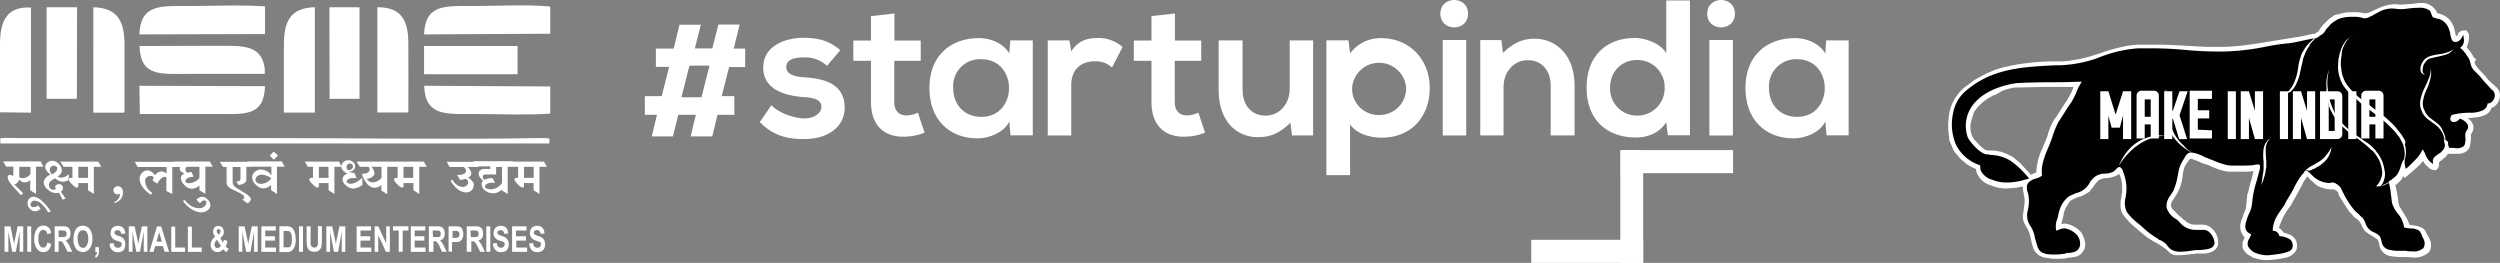
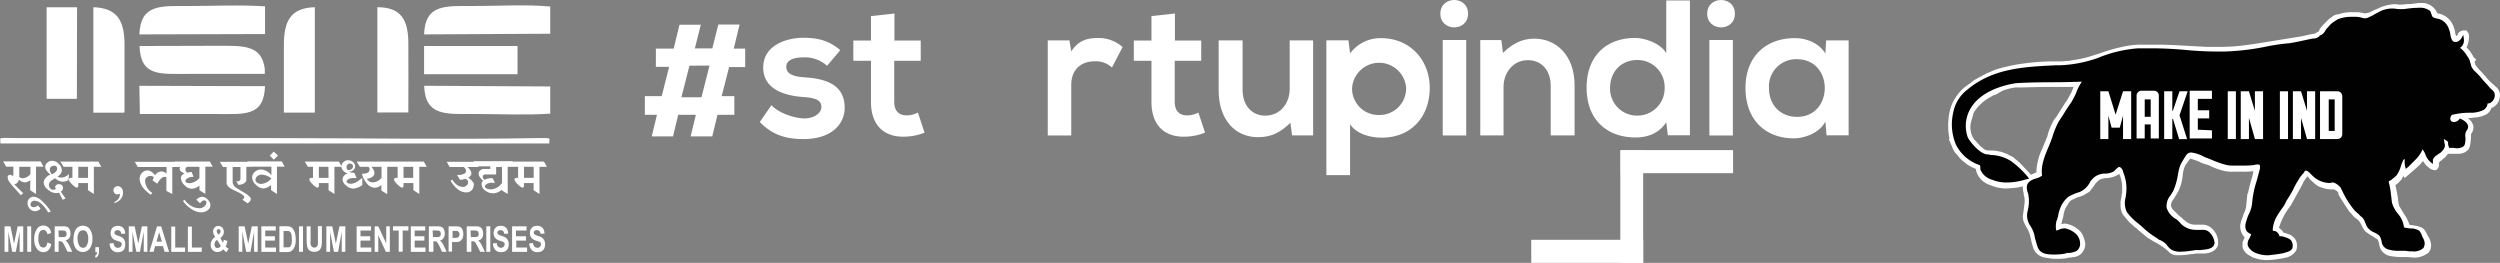
<svg xmlns="http://www.w3.org/2000/svg" id="Layer_1" data-name="Layer 1" viewBox="0 0 693.96 72.97">
  <rect x="0" y="0" width="693.96" height="72.97" fill="#808080" stroke="none" />
  <defs>
    <style>.cls-1,.cls-2{fill:#fff;}.cls-1{fill-rule:evenodd;}.cls-3{fill:#010101;}</style>
  </defs>
  <g id="layer">
    <path class="cls-1" d="M233.25,13.94c-3.06-2.67-6.18-3.45-10.25-3.45-4.79,0-11.14,2.12-11.14,8.24s6,7.8,10.92,8.19c3.73.22,5.23.95,5.23,2.78s-2.28,3.23-4.79,3.17c-2.95-.06-7.24-1.62-9.08-3.68l-3.23,4.68c3.84,4,8,4.73,12.2,4.73,7.52,0,11.36-4,11.36-8.69,0-7-6.29-8.13-11.31-8.46-3.4-.22-4.9-1.17-4.9-2.9s1.73-2.62,4.79-2.62a9,9,0,0,1,6.52,2.34l3.68-4.34Z" />
    <path class="cls-1" d="M241.77,4.47v6.79h-4.9v5.62h4.9V28.3c0,6.57,3.73,9.86,9.47,9.63a15.28,15.28,0,0,0,5.4-1.11l-1.84-5.57a7.07,7.07,0,0,1-3.17.78c-2.06,0-3.4-1.23-3.4-3.73V16.88h7.35V11.26h-7.3V3.75l-6.52.72Z" />
-     <path class="cls-1" d="M272.4,16.44c10.25,0,10.25,16,0,16-4.34,0-7.8-3-7.8-8a7.43,7.43,0,0,1,7.8-8m7.8-1.56c-1.5-2.62-4.85-4.29-8.41-4.29C264.1,10.53,258,15.32,258,24.4s5.79,14.09,13.59,14c2.95-.06,7.07-1.56,8.58-4.68l.33,3.84h6.18V11.21h-6.24l-.28,3.68Z" />
    <path class="cls-1" d="M290.84,11.21v26.4h6.52V23.69c0-4.85,3.17-6.68,6.57-6.68a6.62,6.62,0,0,1,4.73,1.73l2.95-5.68a10,10,0,0,0-6.79-2.51c-2.72,0-5.4.5-7.46,3.73l-.5-3.06h-6Z" />
    <path class="cls-1" d="M319.63,4.47v6.79h-4.9v5.62h4.9V28.3c0,6.57,3.73,9.86,9.47,9.63a15.28,15.28,0,0,0,5.4-1.11l-1.84-5.57a7.07,7.07,0,0,1-3.17.78c-2.06,0-3.4-1.23-3.4-3.73V16.88h7.35V11.26h-7.3V3.75l-6.52.72Z" />
    <path class="cls-1" d="M338.28,11.21V25.08c0,8.19,4.62,13,10.92,13,3.68,0,6.18-1.28,9-4l.45,3.51h5.85V11.21H358V24.69c0,4.07-2.73,7.41-6.74,7.41S344.92,29,344.92,25V11.22h-6.64Z" />
    <path class="cls-1" d="M374.76,48.63V34.48c1.89,2.9,6,3.73,8.8,3.73,8.46,0,13.31-6.13,13.31-13.81s-5.4-13.81-13.53-13.81a10.51,10.51,0,0,0-8.58,4.23l-.45-3.62h-6.13V48.62h6.58Zm8.08-16.71a7.32,7.32,0,0,1-7.52-7.52,7.52,7.52,0,0,1,15,0,7.39,7.39,0,0,1-7.52,7.52" />
    <path class="cls-1" d="M399.82,3.8c0,5.07,7.69,5.07,7.69,0s-7.69-5.07-7.69,0M407,37.6h-6.52V11.1H407V37.61Z" />
    <path class="cls-1" d="M437.08,37.6V23.73c0-8.3-5-13-11.19-13-3.34,0-6,1.34-8.69,3.95l-.45-3.56H410.9V37.59h6.46V24.11c0-4,2.73-7.41,6.74-7.41s6.35,3.06,6.35,7.07V37.58h6.63Z" />
    <path class="cls-1" d="M462.53.18V14.77c-1.56-2.73-5.9-4.23-8.69-4.23-7.69,0-13.42,4.73-13.42,13.81S446.27,38.16,454,38.16c3.23,0,6.46-1.06,8.52-4.23l.45,3.62h6.13V.13h-6.57V.19Zm-8.08,16.48a7.52,7.52,0,0,1,7.63,7.69,7.56,7.56,0,0,1-7.63,7.74,7.47,7.47,0,0,1-7.52-7.74c.06-4.73,3.34-7.69,7.52-7.69" />
    <path class="cls-1" d="M473.89,3.8c0,5.07,7.69,5.07,7.69,0s-7.69-5.07-7.69,0" />
    <rect class="cls-2" x="474.5" y="11.1" width="6.52" height="26.51" />
    <path class="cls-1" d="M498.84,16.44c10.25,0,10.25,16,0,16-4.34,0-7.8-3-7.8-8a7.53,7.53,0,0,1,7.8-8m7.85-1.56c-1.5-2.62-4.85-4.29-8.41-4.29-7.69-.06-13.76,4.73-13.76,13.81s5.79,14.09,13.59,14c2.95-.06,7.07-1.56,8.58-4.68l.33,3.84h6.13V11.21h-6.24l-.22,3.68Z" />
    <rect class="cls-2" x="449.89" y="41.67" width="31.19" height="6.4" />
    <rect class="cls-2" x="449.77" y="41.73" width="6.35" height="31.24" />
    <rect class="cls-2" x="425.05" y="66.56" width="31.07" height="6.4" />
    <path class="cls-2" d="M194.55,6.81l-1.67,6.63h4.85l1.67-6.63h5.9l-1.62,6.68h3.17v5.12h-4.46l-2.06,8.08h3.51v5.18h-4.68l-1.45,6h-6l1.45-6h-4.9l-1.45,6h-5.9l1.45-6H179V26.69h4.68l2.06-8.13h-3.68V13.49H187l1.62-6.63h6V6.8Zm-3.17,11.42L189.15,27h5.57l2.23-8.8Z" />
  </g>
  <g id="Layer_1-2" data-name="Layer 1-2">
    <g id="_Layer_1" data-name=" Layer 1">
      <g id="_2550734343104" data-name=" 2550734343104">
        <path class="cls-2" d="M8.42,46.3H5.35v2.89a2.22,2.22,0,0,0,1.1.28,3,3,0,0,0,2-1.15v-2Zm0,3.7h0a2.63,2.63,0,0,1-1.68.63,2.47,2.47,0,0,1-1.49-.82,1.5,1.5,0,0,1-.43.91,1.38,1.38,0,0,1-.87.44l2.5,2.49-.67.53L3.67,51.83a11.47,11.47,0,0,1-1.11-1.4,2.41,2.41,0,0,1-.43-1.29.58.58,0,0,1,.19-.43,1,1,0,0,1,.48-.2,1.53,1.53,0,0,1,.62.29c.2,0,.29-.09.29-.38V46.26h-2L.88,44.81H11.26l.81,1.45H10v7.59L8.37,52.79,8.42,50Zm5.67,8.7h0l-.72.29a9.28,9.28,0,0,0-1.87-2.41,3,3,0,0,0-1.88-.86,1.13,1.13,0,0,0-.81.29,1,1,0,0,0-.34.77.73.73,0,0,0,.72.72A1.73,1.73,0,0,0,10.54,57l.72.91a2.08,2.08,0,0,1-1.45.72,2,2,0,0,1-1.53-.67,2.29,2.29,0,0,1-.63-1.63,1.73,1.73,0,0,1,1.64-1.73,3.75,3.75,0,0,1,2.16,1,14.68,14.68,0,0,1,2.64,3.08Zm5.19-12.4H17.65l-.92-1.44h1.68ZM19,50h0a3.31,3.31,0,0,1-1.63.43,3.1,3.1,0,0,1-2-.91,3.41,3.41,0,0,0-1.3.77,1.4,1.4,0,0,0-.14,2,.92.92,0,0,0,.77.38c.43,0,.72-.09.81-.28a.94.94,0,0,1-.19-.44.68.68,0,0,1,.29-.57,1.25,1.25,0,0,1,1.54,0,.94.94,0,0,1,.33.76,1.11,1.11,0,0,1-.62,1.06l1.34,1.88-.81.38-1-2a1.94,1.94,0,0,1-.86.14,3.48,3.48,0,0,1-2.26-1,2.68,2.68,0,0,1-1.15-1.92,2,2,0,0,1,.53-1.25,3.31,3.31,0,0,1,1.39-1,3.67,3.67,0,0,1-1.06-1,1.84,1.84,0,0,1-.43-1.06,1.52,1.52,0,0,1,.63-1.25,2.06,2.06,0,0,1,1.44-.48,2.43,2.43,0,0,1,1.68.86,2.49,2.49,0,0,1,.86,1.73,1.44,1.44,0,0,1-.33,1A2.93,2.93,0,0,1,16,49a1.55,1.55,0,0,0,1,.29,3.07,3.07,0,0,0,2.16-1L19,50Zm-4.56-1.63h0a2.87,2.87,0,0,0,1.05-.72,1.3,1.3,0,0,0,.39-.82.82.82,0,0,0-.24-.62A.94.94,0,0,0,15,46a1.27,1.27,0,0,0-.82.29.86.86,0,0,0-.34.72,1.66,1.66,0,0,0,.63,1.39Zm10-2.07H21.73v3.08h2.69Zm0,4.52H21.73v.72a.58.58,0,0,1-.1.38.28.28,0,0,1-.29.15c-.28,0-.72-.29-1.34-.91s-.91-1.06-.91-1.35a.4.4,0,0,1,.14-.29.46.46,0,0,1,.34-.14h.53V46.3H18.65l-.81-1.44H27.3l.82,1.44H26.05v7.55l-1.63-1.06v-2Zm7.3,5.52h0v-.28a2.5,2.5,0,0,0,1.16-.92,2,2,0,0,0,.38-1.1c0-.1,0-.15,0-.19a.14.14,0,0,0-.09-.05.18.18,0,0,0-.15.05.92.92,0,0,1-.53.09.85.85,0,0,1-.72-.33,1.12,1.12,0,0,1-.29-.77,1.13,1.13,0,0,1,.34-.82,1.17,1.17,0,0,1,.87-.34,1.27,1.27,0,0,1,1,.48,1.82,1.82,0,0,1,.44,1.25,2.94,2.94,0,0,1-.58,1.78,3.18,3.18,0,0,1-1.78,1.15Zm14.46-7.15h0a1.23,1.23,0,0,0-.53-.1,1.45,1.45,0,0,0-1,.53A4.37,4.37,0,0,0,43.68,51l-1.34-.91a6.15,6.15,0,0,1,.38-.82,1.1,1.1,0,0,0-1-.43,1.52,1.52,0,0,0-1,.38,1.21,1.21,0,0,0-.44,1,4.1,4.1,0,0,0,2,3.32l-.43.53c-2-1.44-3.08-2.93-3.08-4.47A2.18,2.18,0,0,1,39.41,48,2.07,2.07,0,0,1,41,47.31c.62,0,1.29.43,2.06,1.35a2.11,2.11,0,0,1,1.73-1.06,2,2,0,0,1,1.44.62V46.35h-8l-.82-1.44H49.07l.81,1.44H47.82v7.5L46.18,53V49.19Zm9.18-2.89H52.19a.67.67,0,0,0-.72.72,1.09,1.09,0,0,0,.53.92,6.48,6.48,0,0,1,1.2-.2l.53,1.35a3.22,3.22,0,0,0-1.59.34c-.43.24-.67.52-.67.81a.45.45,0,0,0,.33.44,1.72,1.72,0,0,0,.68.19,4.15,4.15,0,0,0,2.88-1.44V46.3Zm0,5.19h0a3.51,3.51,0,0,1-2.16.91,2.88,2.88,0,0,1-2-1,2.94,2.94,0,0,1-1-2c0-.53.34-.92,1-1.25a5.21,5.21,0,0,1-1-.58.93.93,0,0,1-.34-.72.8.8,0,0,1,.19-.58h-.81l-.82-1.44h9.8l.82,1.44H57v7.55l-1.63-1V51.49Zm-4.61,4.33h0l.43-.39a6.39,6.39,0,0,0,1.87,1.73,4.37,4.37,0,0,0,2.26.63,2.06,2.06,0,0,0,1.39-.48,1.53,1.53,0,0,0,.58-1.21.36.36,0,0,0-.19-.33.66.66,0,0,0-.43-.15c-.39,0-.77.29-1.16.82l-1-1a2.32,2.32,0,0,1,1.63-.82,2.06,2.06,0,0,1,1.49.77,2.37,2.37,0,0,1,.77,1.49,1.76,1.76,0,0,1-.72,1.44,2.84,2.84,0,0,1-1.78.63,5,5,0,0,1-2.69-.87,8.07,8.07,0,0,1-2.4-2.25ZM70,46.3H68.38v3.61c0,.38-.19.67-.67,1a2.78,2.78,0,0,1-1.59.38l-.53-1.06a.9.9,0,0,0,.39.1.75.75,0,0,0,.53-.19.72.72,0,0,0,.24-.53V46.35H64.58v4.13a1.55,1.55,0,0,0,.34,1,2.08,2.08,0,0,0,.77.72l2.69,1.64a5.05,5.05,0,0,1,.86.72,1.07,1.07,0,0,1,.39.72,1.23,1.23,0,0,1-.24.58,2.12,2.12,0,0,1-.67.57l-1.45-1a.8.8,0,0,0,.53-.73.84.84,0,0,0-.43-.57,5.2,5.2,0,0,0-.86-.58l-2.36-1.15a2.92,2.92,0,0,1-.86-.72,1.37,1.37,0,0,1-.39-.91V46.35h-1L61,44.91H69.2L70,46.3Zm5.34,3.22h0a5,5,0,0,0-2.6-1.05,2,2,0,0,0-1.3.43,1.33,1.33,0,0,0-.52,1,.93.93,0,0,0,.48.81,1.9,1.9,0,0,0,1.15.34,4,4,0,0,0,2.79-1.54Zm-.1,1.83h0a4.71,4.71,0,0,1-1.11.72,3.12,3.12,0,0,1-1,.24,3,3,0,0,1-2.07-1,2.81,2.81,0,0,1-1.06-2,2.08,2.08,0,0,1,.72-1.59,2.53,2.53,0,0,1,1.73-.67,3.8,3.8,0,0,1,2.89,1.64V46.26H69.48l-.81-1.45h9.56L79,46.26H76.88v7.59l-1.63-1.06V51.35Zm1.92-8.17h0L76,44.33l-1.11-1.15L76,42.08Zm14,3.12H88.51v3.08H91.2Zm0,4.52H88.51v.72a.58.58,0,0,1-.1.38.29.29,0,0,1-.29.15c-.28,0-.72-.29-1.34-.91s-.91-1.06-.91-1.35a.4.4,0,0,1,.14-.29.46.46,0,0,1,.34-.14h.53V46.3H85.43l-.81-1.44h9.46l.82,1.44H92.83v7.55L91.2,52.79v-2Zm5.52-3.6h0a1.51,1.51,0,0,0,.92-.29.9.9,0,0,0,.38-.72.77.77,0,0,0-.24-.58,1,1,0,0,0-.62-.24.87.87,0,0,0-.68.34.94.94,0,0,0-.24.72.73.73,0,0,0,.2.57c.14.15.14.2.28.2Zm3.9,4.13h0a4.89,4.89,0,0,1-2.5,1,3.06,3.06,0,0,1-2-.86,2.32,2.32,0,0,1-1-1.68,1.76,1.76,0,0,1,.38-1,2.2,2.2,0,0,1,1.06-.63,2.86,2.86,0,0,1-1.25-.81,1.55,1.55,0,0,1-.48-1.15,1.63,1.63,0,0,1,.53-1.21,1.77,1.77,0,0,1,1.25-.52A1.89,1.89,0,0,1,98,45a1.41,1.41,0,0,1,.58,1.15,1.3,1.3,0,0,1-.48,1.06,1.67,1.67,0,0,1-1.15.43.75.75,0,0,0,.48.24,3,3,0,0,0,.91.09L99,49.43H98a2.57,2.57,0,0,0-1.25.28c-.33.2-.53.44-.53.68s.1.29.34.43a1.34,1.34,0,0,0,.77.19,3.24,3.24,0,0,0,1.54-.43,7.85,7.85,0,0,0,1.68-1.25l.05,2Zm.19-5.05H99.9L99,44.86h1l.82,1.44Zm5.09,0h-2.79a2.79,2.79,0,0,1,.87,1.78,1.3,1.3,0,0,1-.58,1,2.91,2.91,0,0,1-1.53.53,1.92,1.92,0,0,0,.72.77,2,2,0,0,0,.91.24,3.17,3.17,0,0,0,2.45-1.3S105.9,46.3,105.9,46.3Zm0,5h0a2.65,2.65,0,0,1-1.92.82,2.92,2.92,0,0,1-2.07-1.15,6.53,6.53,0,0,1-1.39-2.74,3.38,3.38,0,0,0,1.59-.29,1,1,0,0,0,.52-.91.85.85,0,0,0-.33-.72h-2.12l-.81-1.45h9.51l.82,1.45h-2.17v7.59l-1.63-1V51.25Zm8.84-5h-2.69v3.08h2.69Zm0,4.52h-2.69v.72a.58.58,0,0,1-.1.38.27.27,0,0,1-.28.15c-.29,0-.72-.29-1.35-.91s-.91-1.06-.91-1.35a.44.44,0,0,1,.14-.29.46.46,0,0,1,.34-.14h.53V46.3H109l-.82-1.44h9.46l.82,1.44h-2.07v7.55l-1.63-1.06v-2Zm16.77.62h0a1.85,1.85,0,0,1-.58,1.4,2,2,0,0,1-1.49.57,3.77,3.77,0,0,1-2.3-.86,7.52,7.52,0,0,1-2-2.36l.43-.38a4.69,4.69,0,0,0,1.35,1.54,2.79,2.79,0,0,0,1.63.53,1.35,1.35,0,0,0,1-.39,1.11,1.11,0,0,0,.43-.91.74.74,0,0,0-.19-.53,1.24,1.24,0,0,0-.53-.43,4.42,4.42,0,0,1-1.54.29l-.81-1.35h.43a3.37,3.37,0,0,0,1.44-.29.88.88,0,0,0,.62-.77,1.28,1.28,0,0,0-.72-1.15h-3.84L124,44.91h8l.81,1.44h-3.07a3.14,3.14,0,0,1,.82.91,1.61,1.61,0,0,1,.28.92c0,.43-.28.81-.91,1.15a3.08,3.08,0,0,1,1.16,1,1.22,1.22,0,0,1,.43,1.1ZM143,46.3h-2.07v7.55l-1.63-1V52.6a3.41,3.41,0,0,1-4.61.29,2.25,2.25,0,0,1-1-1.78,1.06,1.06,0,0,1,.43-.92,5.89,5.89,0,0,1-.91-1,1.83,1.83,0,0,1-.34-1,1.12,1.12,0,0,1,.44-.91,1.52,1.52,0,0,1,1-.38h1.78v-.72h-3.84l-.82-1.44h10.81L143,46.3Zm-3.65,4.52h0V46.35h-1.63v2.07h-2.79a1.31,1.31,0,0,0-.67.14A.58.58,0,0,0,134,49a1.22,1.22,0,0,0,.43.91,4.58,4.58,0,0,1,2.35-.43l.63,1.35a4.59,4.59,0,0,0-.82-.1,2.48,2.48,0,0,0-1.44.34.79.79,0,0,0-.53.77c0,.19.19.38.53.52a2.9,2.9,0,0,0,1.2.2,4,4,0,0,0,3-1.78Zm8.79-4.52h-2.69v3.08h2.69Zm0,4.52h-2.69v.72a.58.58,0,0,1-.1.38.27.27,0,0,1-.28.15c-.29,0-.72-.29-1.35-.91s-.91-1.06-.91-1.35a.44.44,0,0,1,.14-.29.46.46,0,0,1,.34-.14h.53V46.3h-1.44l-.82-1.44H151l.82,1.44h-2.07v7.55l-1.63-1.06v-2Z" />
        <path class="cls-1" d="M.11,39.82H152.5c-.24-1.54,1.3-1.54-3.65-1.49-22.77.43-49.87,0-72.74,0H8.18c-9.85.05-7.93-.58-8.07,1.49Z" />
-         <path class="cls-1" d="M8.61,2.1C1.84,1.72,0,5.9,0,12.34c0,6.29,0,12.54,0,18.83l8.6.1V2.1Z" />
        <path class="cls-1" d="M25.91,31.27h8.6l.05-.48V12.34c0-6.54-2-10.14-8.65-10.33V31.27Z" />
        <polygon class="cls-1" points="21.34 27.42 21.39 2.01 12.94 2.01 12.94 27.42 21.34 27.42" />
        <path class="cls-1" d="M87.4,2c-6.91.19-8.64,4-8.6,10.86,0,6.14,0,12.29,0,18.4h8.6V2Z" />
        <path class="cls-1" d="M104.75,31.22h8.6c.05-6.34,0-12.64,0-18.88C113.4,5.75,111.52,2,104.75,2V31.22Z" />
-         <polygon class="cls-1" points="91.49 27.42 99.8 27.42 99.8 2.01 91.44 2.01 91.49 27.42" />
        <path class="cls-1" d="M152.74,9.36V1.82c-6.15-.63-14.89-.15-21.33-.15-7.78,0-13.4-.58-13.69,7.88Z" />
        <path class="cls-1" d="M152.74,31.55V24l-35-.19c.29,8.45,6,7.83,13.69,7.83,6.73,0,14.7.38,21.33-.1Z" />
        <polygon class="cls-1" points="117.72 20.6 143.66 20.6 143.66 12.77 117.72 12.77 117.72 20.6" />
        <path class="cls-1" d="M38.69,9.55l34.88-.1V1.77c-6.58-.48-14.51-.1-21.24-.1C44.65,1.67,39,1.09,38.69,9.55Z" />
        <path class="cls-1" d="M38.83,31.65H60.07c7.78,0,13.21.77,13.5-7.73l-34.88-.1.14,7.83Z" />
        <path class="cls-1" d="M38.74,12.77l.67,0,17.92-.05H60c7.21,0,12.64-.48,13.5,6.39l0,1.4H52.19c-7.74,0-13.17.76-13.45-7.69Z" />
        <path class="cls-2" d="M1.26,69.89V62.83H2.9l1,4.8,1-4.8H6.45v7.06h-1V64.32L4.39,69.89h-1L2.32,64.32v5.57Zm6.3,0h0V62.83h1.1v7.06Zm5.62-2.59h0l1.05.43a3.22,3.22,0,0,1-.81,1.73A2,2,0,0,1,12,70a2.19,2.19,0,0,1-1.78-1,4.24,4.24,0,0,1-.72-2.65,4.66,4.66,0,0,1,.72-2.74,2.09,2.09,0,0,1,1.82-1,2,2,0,0,1,1.64.77,2.76,2.76,0,0,1,.53,1.3l-1.06.34a1.47,1.47,0,0,0-.38-.87,1.07,1.07,0,0,0-.73-.34,1.13,1.13,0,0,0-1,.58,3.47,3.47,0,0,0-.38,1.83,3.74,3.74,0,0,0,.38,1.92,1.13,1.13,0,0,0,1,.58.93.93,0,0,0,.77-.39,4.51,4.51,0,0,0,.39-1.15Zm2,2.59h0V62.83h2.3A2.75,2.75,0,0,1,18.7,63a1.52,1.52,0,0,1,.63.67,2.78,2.78,0,0,1,.24,1.11,2.19,2.19,0,0,1-.34,1.3,1.68,1.68,0,0,1-1.06.67,2.89,2.89,0,0,1,.58.58,6,6,0,0,1,.63,1.15l.67,1.39h-1.3L18,68.35a10.21,10.21,0,0,0-.57-1,.67.67,0,0,0-.34-.29,1.51,1.51,0,0,0-.58-.1h-.24v2.93Zm1.1-4.08h.82a3,3,0,0,0,1-.1.55.55,0,0,0,.29-.29,1,1,0,0,0,.09-.52,1,1,0,0,0-.14-.58.74.74,0,0,0-.43-.29c-.1,0-.34-.05-.82-.05h-.86l.09,1.83Zm4.13.58h0a6.6,6.6,0,0,1,.24-1.83,3.2,3.2,0,0,1,.48-1,1.91,1.91,0,0,1,.73-.63,2.43,2.43,0,0,1,3.07.68,4.35,4.35,0,0,1,.72,2.69A4.49,4.49,0,0,1,24.9,69a2.4,2.4,0,0,1-3.84,0A4.23,4.23,0,0,1,20.38,66.39Zm1.16,0h0A3.18,3.18,0,0,0,22,68.16a1.2,1.2,0,0,0,1.06.63,1.14,1.14,0,0,0,1-.63,3.63,3.63,0,0,0,.44-1.82,3.69,3.69,0,0,0-.39-1.83,1.14,1.14,0,0,0-1.1-.58,1.25,1.25,0,0,0-1.11.63,3,3,0,0,0-.38,1.78Zm4.9,2.21h1v1a2.54,2.54,0,0,1-.09.91,1.65,1.65,0,0,1-.29.63,1.55,1.55,0,0,1-.53.43l-.19-.58a.8.8,0,0,0,.43-.38,1.2,1.2,0,0,0,.15-.63h-.48V68.55Zm4-1h0l1.05-.15a1.61,1.61,0,0,0,.39,1,1,1,0,0,0,.77.34,1.13,1.13,0,0,0,.81-.29,1,1,0,0,0,.29-.67,1.14,1.14,0,0,0-.1-.44,1.24,1.24,0,0,0-.38-.28l-.87-.29a2.73,2.73,0,0,1-1.24-.72,2.09,2.09,0,0,1-.48-1.44,2.28,2.28,0,0,1,.24-1,1.84,1.84,0,0,1,.67-.72,2.22,2.22,0,0,1,1.06-.24,2,2,0,0,1,1.53.57,2.34,2.34,0,0,1,.53,1.59l-1.1.05a1.3,1.3,0,0,0-.29-.77.94.94,0,0,0-.67-.24,1.08,1.08,0,0,0-.73.24.62.62,0,0,0-.19.43.64.64,0,0,0,.15.43,3,3,0,0,0,1,.48A3.44,3.44,0,0,1,34,66a2,2,0,0,1,.57.72,2.45,2.45,0,0,1,.2,1.11A3.38,3.38,0,0,1,34.56,69a1.51,1.51,0,0,1-.72.77,2.3,2.3,0,0,1-1.16.24,2,2,0,0,1-1.58-.63,2.55,2.55,0,0,1-.67-1.77Zm5.28,2.3h0V62.83h1.63l1,4.8,1-4.8H40.9v7.06h-1V64.32l-1.06,5.57h-1l-1.06-5.57v5.57Zm11.19,0H45.7l-.48-1.58H43.06l-.43,1.58H41.47l2.12-7.06h1.15Zm-2-2.83h0l-.76-2.6-.73,2.6Zm2.6,2.83h0v-7h1.1v5.81h2.74v1.2H47.53Zm4.61,0h0v-7h1.11v5.81H56v1.2H52.14ZM63.48,69h0l-.63,1a5.05,5.05,0,0,1-.91-.81,2.39,2.39,0,0,1-.67.57,2.23,2.23,0,0,1-.87.2,1.81,1.81,0,0,1-1.53-.72,2.08,2.08,0,0,1-.39-1.3,2.06,2.06,0,0,1,.34-1.2,2.77,2.77,0,0,1,.91-1A5,5,0,0,1,59.3,65a2.06,2.06,0,0,1-.15-.72,1.85,1.85,0,0,1,.39-1.11,1.39,1.39,0,0,1,1.1-.43,1.36,1.36,0,0,1,1.11.48,1.9,1.9,0,0,1,.19,2,3.65,3.65,0,0,1-.77.87l.72,1.29a4.76,4.76,0,0,0,.24-.81l1,.29c-.09.43-.19.76-.24,1a1.46,1.46,0,0,1-.24.52c.1.15.29.29.44.49.24,0,.33.14.43.19Zm-2.84-3.85h0l.29-.28a1,1,0,0,0,.29-.63.6.6,0,0,0-.14-.43.43.43,0,0,0-.39-.19.51.51,0,0,0-.38.14.54.54,0,0,0-.15.39,1.32,1.32,0,0,0,.24.62l.24.38Zm-.38,1.45h0a1.22,1.22,0,0,0-.53.57,1.88,1.88,0,0,0-.19.67,1.25,1.25,0,0,0,.24.73.68.68,0,0,0,.58.28.91.91,0,0,0,.48-.14,2.29,2.29,0,0,0,.48-.43l-1.06-1.68Zm6,3.26h0V62.83H67.9l1,4.8,1-4.8h1.63v7.06h-1V64.32l-1,5.57H68.33l-1.06-5.57v5.57Zm6.29,0h0V62.83h4V64H73.62v1.59h2.69v1.2H73.62v1.92h3v1.2l-4.08,0Zm5-7.06h2a2.94,2.94,0,0,1,1,.14,1.56,1.56,0,0,1,.82.68,3.24,3.24,0,0,1,.53,1.15,8.12,8.12,0,0,1,.19,1.68A4.77,4.77,0,0,1,81.93,68a3.93,3.93,0,0,1-.58,1.25,1.94,1.94,0,0,1-.77.58,2.82,2.82,0,0,1-1,.14H77.56l0-7.11ZM78.71,64h0v4.66h.82c.28,0,.52,0,.67,0a.66.66,0,0,0,.43-.29,2.93,2.93,0,0,0,.29-.67A5.37,5.37,0,0,0,81,66.39a7.57,7.57,0,0,0-.09-1.25,1.8,1.8,0,0,0-.29-.68,1,1,0,0,0-.53-.33,3.74,3.74,0,0,0-.91,0h-.48ZM83,69.89h0V62.83h1.11v7.06Zm2.12-7.06h1.1v3.8a5.71,5.71,0,0,0,0,1.15,1,1,0,0,0,.34.67,1,1,0,0,0,1.39,0,1.36,1.36,0,0,0,.29-.63,9,9,0,0,0,0-1.2V62.78h1.11v3.7a12.67,12.67,0,0,1-.1,1.78,2.21,2.21,0,0,1-.33.86,1.84,1.84,0,0,1-.63.58,2.35,2.35,0,0,1-1,.19,2.26,2.26,0,0,1-1.16-.24,1.25,1.25,0,0,1-.62-.62,2.43,2.43,0,0,1-.29-.77,14.51,14.51,0,0,1-.1-1.78l0-3.65Zm5.47,7.06h0V62.83h1.64l1,4.8,1-4.8h1.63v7.06h-1V64.32l-1,5.57H92.69l-1.06-5.57v5.57Zm8.41,0h0V62.83h4V64h-2.93v1.59h2.69v1.2h-2.69v1.92h3v1.2l-4.08,0Zm5,0h0V62.83h1l2.21,4.71V62.83h1v7.06h-1.1L105,65.28v4.61Zm6.67,0h0V64h-1.58v-1.2h4.27V64h-1.58v5.86Zm3.37,0h0V62.83h4V64h-2.93v1.59h2.69v1.2h-2.69v1.92h3v1.2l-4.08,0Zm5,0h0V62.83h2.31a2.78,2.78,0,0,1,1.25.19,1.28,1.28,0,0,1,.62.67,2.78,2.78,0,0,1,.24,1.11,2.19,2.19,0,0,1-.34,1.3,1.66,1.66,0,0,1-1,.67,2.82,2.82,0,0,1,.57.58,5.05,5.05,0,0,1,.63,1.15l.67,1.39h-1.3L122,68.35a9.46,9.46,0,0,0-.58-1,.63.63,0,0,0-.34-.29,1.23,1.23,0,0,0-.53-.1h-.24v2.93Zm1.11-4.08h.81a2.91,2.91,0,0,0,1-.1.42.42,0,0,0,.29-.29.89.89,0,0,0,.1-.52,1,1,0,0,0-.15-.58.71.71,0,0,0-.43-.29c-.1,0-.34-.05-.82-.05h-.86l.1,1.83Zm4.37,4.08h0V62.83h1.73a6,6,0,0,1,1.29.1,1.41,1.41,0,0,1,.77.67,2.87,2.87,0,0,1,.29,1.39,2.63,2.63,0,0,1-.19,1.11,1.9,1.9,0,0,1-.48.67,1.26,1.26,0,0,1-.58.34,6.86,6.86,0,0,1-1.15.09h-.72v2.64l-1,0Zm1.1-5.86h0v2h.58a2.84,2.84,0,0,0,.86-.1.77.77,0,0,0,.34-.33,1,1,0,0,0,.14-.53.88.88,0,0,0-.19-.63,1,1,0,0,0-.43-.33,2.84,2.84,0,0,0-.77,0l-.53,0Zm3.94,5.86h0V62.83H132a2.78,2.78,0,0,1,1.25.19,1.45,1.45,0,0,1,.62.67,2.62,2.62,0,0,1,.24,1.11,2.19,2.19,0,0,1-.33,1.3,1.68,1.68,0,0,1-1.06.67,3.18,3.18,0,0,1,.58.58,5.59,5.59,0,0,1,.62,1.15l.67,1.39h-1.29l-.77-1.54a7.88,7.88,0,0,0-.58-1,.63.63,0,0,0-.34-.29,1.18,1.18,0,0,0-.52-.1h-.25v2.93Zm1.11-4.08h.81a2.91,2.91,0,0,0,1-.1.42.42,0,0,0,.29-.29.89.89,0,0,0,.1-.52,1,1,0,0,0-.15-.58.71.71,0,0,0-.43-.29,8,8,0,0,0-.81-.05h-.87l.1,1.83Zm4.32,4.08h0V62.83h1.11v7.06Zm1.83-2.3h0l1.05-.15a1.67,1.67,0,0,0,.39,1,1.14,1.14,0,0,0,.77.34,1,1,0,0,0,.77-.29.94.94,0,0,0,.28-.67,1.15,1.15,0,0,0-.09-.44,1.31,1.31,0,0,0-.39-.28l-.86-.29a2.71,2.71,0,0,1-1.25-.72,2.09,2.09,0,0,1-.48-1.44,2.28,2.28,0,0,1,.24-1,1.84,1.84,0,0,1,.67-.72,2.37,2.37,0,0,1,1.06-.24,2,2,0,0,1,1.54.57,2.39,2.39,0,0,1,.52,1.59l-1.1.05a1.24,1.24,0,0,0-.29-.77.91.91,0,0,0-.67-.24,1,1,0,0,0-.72.24.58.58,0,0,0-.19.43.64.64,0,0,0,.14.43,3,3,0,0,0,1,.48,4.26,4.26,0,0,1,1.2.53,2.17,2.17,0,0,1,.58.72,2.57,2.57,0,0,1,.24,1.11,3.38,3.38,0,0,1-.24,1.15,2,2,0,0,1-.72.77,2.92,2.92,0,0,1-1.21.24,2,2,0,0,1-1.58-.63,2.93,2.93,0,0,1-.67-1.77Zm5.33,2.3h0V62.83h4V64h-2.93v1.59H146v1.2h-2.69v1.92h3v1.2l-4.08,0Zm4.76-2.3h0l1.05-.15a1.61,1.61,0,0,0,.39,1,1.14,1.14,0,0,0,.77.34.94.94,0,0,0,.76-.29.91.91,0,0,0,.29-.67,1.37,1.37,0,0,0-.09-.44.93.93,0,0,0-.39-.28l-.86-.29a2.71,2.71,0,0,1-1.25-.72,2.09,2.09,0,0,1-.48-1.44,2.28,2.28,0,0,1,.24-1,1.84,1.84,0,0,1,.67-.72,2.24,2.24,0,0,1,1.06-.24,2,2,0,0,1,1.53.57,2.34,2.34,0,0,1,.53,1.59l-1.1.05a1.3,1.3,0,0,0-.29-.77.91.91,0,0,0-.67-.24,1,1,0,0,0-.72.24.59.59,0,0,0-.2.43.64.64,0,0,0,.15.43,3,3,0,0,0,1,.48,4.26,4.26,0,0,1,1.2.53,2.17,2.17,0,0,1,.58.72,2.57,2.57,0,0,1,.24,1.11,3.38,3.38,0,0,1-.24,1.15,2,2,0,0,1-.73.77,2.83,2.83,0,0,1-1.2.24,2,2,0,0,1-1.58-.63,2.93,2.93,0,0,1-.67-1.77Z" />
      </g>
    </g>
  </g>
  <path class="cls-1" d="M544.27,42.36l-.45-.45-.15-.45-.45-.91h0l-.15-.15h0c-.15-.3-.15-.45-.3-.75l-.15-.45h0a15.81,15.81,0,0,1-.31-7.53h0a10.65,10.65,0,0,1,2-4.37,13.11,13.11,0,0,1,2-2.11h0L547.89,24l.75-.45,1.06-.6,2.56-1.21h.15l1.81-1,1.2-.3A46.16,46.16,0,0,1,561.75,19a91.5,91.5,0,0,1,9.19-.6h1.2a22.66,22.66,0,0,0,3.17-.3h0a37.23,37.23,0,0,0,6.78-1.66h0l.45-.15h0a59,59,0,0,1,6.93-2.11,20.38,20.38,0,0,1,4.37-.6h5.72c2.41,0,5,.15,7.38.3h0l5.43.3h5.42a56.35,56.35,0,0,0,7.08-.6l1.66-.3v.15l2.41-.46h.75l.61-.15,4.67-.75h.15l2.56-.45,1.05-.15,2.11-.45,1.21-.31h.3l.75-.15h0a3.28,3.28,0,0,1,.75-.45h0a.33.33,0,0,1,.31-.3h0l.75-.6.15-.15.45-.76h0a3.79,3.79,0,0,1,.76-.9h0l.75-.75.3-.3,1-.76h0a2.57,2.57,0,0,0,.76-.3h0a10.14,10.14,0,0,1,3.61-.6h.91a5.18,5.18,0,0,1,2.11.3h.3a2.08,2.08,0,0,0,1.65-.3h0l.46-.3.9-.45h0l.9-.46h0a13.57,13.57,0,0,1,3.47-1.2,8.53,8.53,0,0,1,2,0h0a11.19,11.19,0,0,0,3.16-.15h.3a11.78,11.78,0,0,1,2.26-.3h1.21c3.16.75,2.86,2.26,3.16,2.71s2.56-.15,4.07,2.86c.6,1.21.6,3.47,1.51,3.77.3.15.75,0,1,0h0a2.23,2.23,0,0,0,.9-.76l.16-.15.15-.3c1.5-1.66,0,2.56,0,2.56l-.46.45h0l1.06,1.36.75.9h0c.15.31.45.61.6.91h0c0,.15.15.15.15.3h0c.16.3.16.6.31.9h0c0,.15.15.46.15.61h0v.15h0c.15.15.15.45.3.6h0l.45.45.6.75h0l.3.31h0l.76.9.15.15.45.45h0c.75.91,1.66,1.81,2.41,2.71h0l.3.31h0a1.93,1.93,0,0,1,.91,2.1h0a2.36,2.36,0,0,1-1.21,1.66h0a1.12,1.12,0,0,1-.75.15h0a2.29,2.29,0,0,1-1.51,2h0a4.84,4.84,0,0,1-2.11.45l-1.2.15h0a20.86,20.86,0,0,0-4.37.46l-.61.15h-.15c-1.2,1.8.76,2.56,2.11,1.2l.15-.3h0l1.36.75c.75.61,1.36,1.36.6,2.41h0c-.15.15-.15.3-.3.46h0a3,3,0,0,0-.15,1.65h0l-.15,1.36-.15.6h0l-.15.45-.15.46-.3.3h0a3.33,3.33,0,0,1-2.11.15H680l-.15-.45h0a2,2,0,0,1-.15-.91h0v-.3h0l-.15-.15h0c-.15,0-.15-.15-.45-.3h0c-.15-.15-.3-.15-.45-.3h-.16a1.8,1.8,0,0,1,.16.9h0l.15.75a2.64,2.64,0,0,1-1.06,2.11h0c-.3.3-.75.45-1,.76h0c-.15.15-.3.15-.45.3h0v.15l-.61.75-.15.15h0v.15c0,1.21.3,1.36-.75.45h0a5.1,5.1,0,0,1-1.36-2.1h0l-.15-.46-.6-.9h0l-.45.9-.76,1.06-.75.75h0l-.75.91h0l-.45.45-.76.75h0l-.6.45-.15-.6h0l-.15-.75v-.76h0v-.6h-.15a.15.15,0,0,1-.15.15h0l-.15.3-.61,1.51h0a6.94,6.94,0,0,1-1,2.41l-.15.15h0a8.15,8.15,0,0,1-1.21,1h0c-.15.16-.3.31-.45.31h0c-.15.15-.3.15-.45.3h0V51h0c0,.15.15.45.15.6h0l.45,2.11.15.75h0c.15.76.15,1.51.3,2.26h0l.31.76.15.45,1,1.81h0l.3.45a8.22,8.22,0,0,1,1.51,3.31v.15h0a10.24,10.24,0,0,0,2.11.31h.15l.9.15h0c1.06.3,1.21.45,1.51,1h0c0,.15.15.3.15.45h0l.15.15c0,.15.15.3.15.45a7.14,7.14,0,0,1,.6,1.06h0c0,.15,0,.15.15.3h0a2.48,2.48,0,0,1-.3,1.81h0l-.3.3a4.38,4.38,0,0,1-2.71.75h0l-1.66-.3H666.3a13.32,13.32,0,0,1-2.56-.3h0a2.64,2.64,0,0,1-2-1.81l-.15-.75h0c-.15-.3-.15-.6-.3-.9h0c-.3-.76-.9-1.06-1.81-1.51h0l-1.35-.9-.76-.76h0c-.15-.3-.3-.75-.45-1h0l-.3-.76-.45-.6h0l-.3-.3-.46-.3-.3-.45H655l-.45-.46-.15-.15-.9-1h0l-.15-.3-1.21-1.66v-.15l-1.2-2-.16-.15-.3-.6-.15-.15h0c-.15-.15-.15-.3-.3-.6h0l-.45-.46-.15-.15-.75-.45-.31-.15c-.15,0-.3-.15-.45-.15h-.15a6.5,6.5,0,0,0-.75.15h0a10.22,10.22,0,0,1-2.11-.3,4.75,4.75,0,0,1-1.51-.75l-1.2-.91h0l-.61-.6h0c-1.8-2.11-3.31,1.2-4.06,2.56l-.91,1.66-1,1.81h0a8.37,8.37,0,0,1-.75,1.2h0a24.14,24.14,0,0,0-4.07,7.83v.31h.45a1.74,1.74,0,0,1,1,.75,1.09,1.09,0,0,1,.31.6h0a.15.15,0,0,0,.15.15h.45a3.82,3.82,0,0,1,1.05.3h.15l.3.15h0A2.4,2.4,0,0,1,636,67.07h0a2.53,2.53,0,0,1,.15,1.81h0c-.45.9-1.51,1.05-2.41,1.35h0a20.11,20.11,0,0,1-4.22.45,12.57,12.57,0,0,1-3.31-.45l-.15-.15h0l-1.36-.75a2.32,2.32,0,0,1-.9-1.21h0v-.9l.45-1.06h0c.15-.15.15-.45.3-.6h0c0-.15.15-.3.15-.45h0l-.15-.15h0a3.14,3.14,0,0,1-.9-.6h0a3,3,0,0,1-.45-2.26l.15-.61h0a11.76,11.76,0,0,1,.75-2.1h0a8.44,8.44,0,0,0,.9-3.17h0l.15-1.2h0l.46-2.41.6-2.26h0c.3-1.06.6-2.26.9-3.32h0V46h-.3a.9.9,0,0,0-.6-.15h0a3,3,0,0,0-1.06.15H619.9a7.42,7.42,0,0,1-1.81-.15h0a25.47,25.47,0,0,1-3.61-1.21h0c-.61-.3-1.21-.45-1.81-.75h0a5.55,5.55,0,0,1-1.36-.6h0a12.27,12.27,0,0,0-2.26-.76l-.75-.15h-.15c-.9,0-1.36.75-1.81,1.51h0c-.15.3-.3.45-.45.75h0l-.15.3L605,46.28l-.15.45-.15.3h0c-.16.45-.16.91-.31,1.36h0a15.9,15.9,0,0,1-.9,3.61l-.15.46-.45.75h0l-.45.75v.3h0l-.31.46a3.59,3.59,0,0,0-.75,2.71v.15h0l.3.9v.15l.15.15.15.15a13,13,0,0,0,2.11,2h0l.76.6.45.46h0l.6.45a5.41,5.41,0,0,0,3.62,1.35h2a2.27,2.27,0,0,1,1.66.61c1.51,1.5,2.56,4.37-1.2,4.67H609.2c-.3,0-.75.15-1.05.15h0a22.52,22.52,0,0,1-3.16.3h-1.36c-.6-.15-2.11-1.81-4.37-3.16h0c-.15,0-.3-.16-.45-.31h0l-2-1.35-2.41-2.11h0c-.3-.3-.75-.6-1.05-.9h0L592,60.44l-1-1-.76-.91h0a3,3,0,0,1-.45-1.66v-1.2l.15-1.36h0c0-.45.15-1,.15-1.35h0V51.55a9.52,9.52,0,0,0-.9-4.07v-.15h0c-.15-.45-.45-1-.91-1.2H588c-.15,0-.15.15-.45.3h0l-.9.9h0a4.9,4.9,0,0,1-2.56.61h0a4.9,4.9,0,0,0-2.72.9h0v.3l-.6.6-.15.15-.15.31h0l-.6,1-1.06,1-1.35.91h0l-.61.15-.9.15h0a2.53,2.53,0,0,1-.75.3l-1.06.6h0a1.83,1.83,0,0,0-.75.76h0c-.15.15-.3.45-.45.6h0a3.28,3.28,0,0,0-.45.75h0l-.31.46h0v.15h0a13,13,0,0,0-.75,2.26h0a3.53,3.53,0,0,1-.3,1.2h0a.55.55,0,0,1-.15.45h0a6.69,6.69,0,0,0-.3,2.41v.3h0l.45-.15.3-.15h.15a4.5,4.5,0,0,1,1.51-.3h0a6.34,6.34,0,0,1,2.86,1.36h0a2.33,2.33,0,0,1,.9,1.2,3,3,0,0,1,.46,1.66h0a2.45,2.45,0,0,1-.91,2h0a2.53,2.53,0,0,1-1.5.45l-.91.15h-.3a.55.55,0,0,0-.45.15h-.3a14.72,14.72,0,0,1-2.56.15h-1.06l-1.81-.15a2.68,2.68,0,0,1-2.11-1.66h0l-.45-1.5-.15-.76V66h0v-1.2a5.58,5.58,0,0,0-1-2.11h0a4.66,4.66,0,0,1-.76-1.51l-.15-.9.15-2h0V58l.15-.6h0a9.56,9.56,0,0,0,0-3h0a6.5,6.5,0,0,0-.15-.75h0l-.15-.3-.15-.3v-.3l-.15-1.21h0c.3-1.35,1.66-1.81,2.71-2.11h0l1.21-.45.3-.15h0l-.15-1.05v-.31a17.87,17.87,0,0,1,1.51-5.57l.6-1.51h0c.3-.75.6-1.5.9-2.41h0a16.43,16.43,0,0,1,1.51-3.76l.15-.3h0l.3-.31h0l1.66-2.41.9-1.35.3-.45h0c.15-.16.31-.46.46-.61h0l.15-.15,1-2.26.15-.15h0l.91-2,.3-.45.45-.75h-8.14c-3.61,0-7.53.15-9.49.15l-.9.15h0a30,30,0,0,0-3.92.9l-2.11.91-.3.15-1,.6a12.36,12.36,0,0,0-5,4.67l-.16.3h0l-.9,2.56a9.28,9.28,0,0,0,.45,5l.45.76h0c.61.75,1.36,1.5,2.11,2.26h0l.76.75a5.68,5.68,0,0,0,2.11,1.06h0a1.35,1.35,0,0,1,.75.15h0a10.46,10.46,0,0,1,3,.45l1.06.45,1,.6.45.3h0l.15.15,1.66,1.21,2.86,3,.46.61-.76.15h0l-2.56.6-.45.15-.75.15-2,.15h0a10.55,10.55,0,0,1-3.77-.75h0a4.93,4.93,0,0,1-3.16-2.56h0a1.67,1.67,0,0,1-.15-.76h0a1.12,1.12,0,0,0-.15-.75h0A12.58,12.58,0,0,1,547,45.37h0a2.82,2.82,0,0,0-.91-1.2,10.65,10.65,0,0,1-1.81-1.81Z" />
  <path class="cls-2" d="M629.39,72.19a9.61,9.61,0,0,1-3.61-.6h-.15l-.31-.15L624,70.68a3.86,3.86,0,0,1-1.51-2V67.22l.6-1.36c-.15-.15-.3-.15-.3-.3a4.32,4.32,0,0,1-.9-3.31l.15-.6c.15-.61.45-1.21.6-1.81l.15-.45a6.08,6.08,0,0,0,.76-2.72l.3-3H624l.15-.75.6-2.41a18.77,18.77,0,0,0,.76-3h-.16a16.36,16.36,0,0,1-2.71.15h-2.86a10,10,0,0,1-2.11-.15,17.46,17.46,0,0,1-3.92-1.35,7.31,7.31,0,0,0-1.65-.6,6.83,6.83,0,0,1-1.51-.61c-.6-.3-1.2-.45-2-.75L608,44a5.86,5.86,0,0,1-.6.75l-.3.45c-.16.15-.16.31-.31.46l-.15.15-.45,1.05v.3l-.15.3c0,.31-.15.76-.15,1.21a12.78,12.78,0,0,1-1,3.92l-.15.3-.46.9-1.05,1.66a2.63,2.63,0,0,0-.6,1.81l.3.6L603,58l1.81,1.81.75.6.45.45.6.45a4,4,0,0,0,2.87,1.06h1.8A3.66,3.66,0,0,1,614,63.45a5.12,5.12,0,0,1,1.65,4.67c-.3.91-1.2,2-3.61,2.26h-2.56a6.75,6.75,0,0,1-.76.15h-.45a22.79,22.79,0,0,1-3,.31h-1.51a3.42,3.42,0,0,1-2-1.21,21.6,21.6,0,0,0-3-2.11c-.15-.15-.45-.15-.6-.3l-2-1.21-2.56-2.1a6.18,6.18,0,0,0-1.06-.91l-1.35-1.2-1.06-1.21-.75-.9a4.59,4.59,0,0,1-.75-2.41V55.92l.3-1.51a1.9,1.9,0,0,1,.15-.9V51.85a8.78,8.78,0,0,0-.76-3.46v-.15a3.28,3.28,0,0,1-.75.45,6.87,6.87,0,0,1-3,.75,4.26,4.26,0,0,0-2,.6l-.15.16-.6.6-.15.15-.61.9L580,53.21l-1.66,1-.75.3-1.06.31-.6.3-1,.45-.46.45c-.15.15-.15.3-.3.45l-.75,1.21a8.35,8.35,0,0,0-.6,1.81,4.38,4.38,0,0,1-.3,1.35c0,.15-.16.45-.16.6,0,.31-.15.46-.15.76.31,0,.61-.15.91-.15a7.11,7.11,0,0,1,3.76,1.65,4.13,4.13,0,0,1,1.36,1.81,8.68,8.68,0,0,1,.6,2.11,3.78,3.78,0,0,1-1.35,3,3.58,3.58,0,0,1-2.11.76l-.91.15h-.3c-.15,0-.45.15-.6.15h0a11.45,11.45,0,0,1-2.26.15h-1.51l-2-.3A4.17,4.17,0,0,1,564.46,69L564,67.52l-.45-2-.15-.6a8.42,8.42,0,0,0-.76-1.66,12.05,12.05,0,0,1-1-2l-.15-1.2.3-2.11L561.9,57a6.56,6.56,0,0,0,0-2.42l-.15-.45v-.45l-.15-.6-.15-1.36-1.21.3-1.2.15-2.11.15a10.85,10.85,0,0,1-4.37-.9,5.89,5.89,0,0,1-3.77-3.31,3.64,3.64,0,0,1-.3-1.21,14.28,14.28,0,0,1-2.11-1.05,6.35,6.35,0,0,1-1-.76,7.76,7.76,0,0,1-2-2l-.45-.45-.45-.6-.16-.3h0l-.3-.6a7,7,0,0,0-.45-1.06l-.6-1.5.15-.16a18.73,18.73,0,0,1,0-7.08,11.51,11.51,0,0,1,2.11-4.82,11.36,11.36,0,0,1,2.26-2.41l1.66-1.2.75-.61,1.05-.6,2.56-1.35,2.11-.91L555,19a48.65,48.65,0,0,1,6.63-1.36,63,63,0,0,1,9.19-.6H572c.91,0,1.66-.15,2.41-.15l.61-.15a30.47,30.47,0,0,0,6.47-1.51l1.51-.45h0A43.19,43.19,0,0,1,589.17,13a23.26,23.26,0,0,1,4.52-.6h5.72c2.26,0,4.82.15,7.38.3l5.43.3h5.12a54,54,0,0,0,6.93-.6l2.11-.3,3.77-.6,4.67-.76,3.76-.6,2.11-.45,1.36-.3h.45c.15-.15.3-.15.45-.3l.3-.15.45-.3.15-.31V8.16l.46-.6c.3-.3.6-.75.9-1l.75-.76.46-.45,1.2-.9A2.43,2.43,0,0,1,649,4a11,11,0,0,1,3.91-.61h.61a8.4,8.4,0,0,1,2.71.3h.45c.3,0,.45-.15.75-.15l.46-.15.9-.45a7.31,7.31,0,0,1,1.05-.45,11.11,11.11,0,0,1,3.77-1.21,5.73,5.73,0,0,1,2.26,0h.75c.61,0,1.21-.15,1.81-.15h.75c.76-.15,1.51-.15,2.11-.3h1.51a4.69,4.69,0,0,1,3.77,2.86A5.6,5.6,0,0,1,680.92,7a9.6,9.6,0,0,1,.6,2,2.78,2.78,0,0,0,.3,1.05l.3-.3h0l.15-.15V9.37a2,2,0,0,1,1.51-.91h.9l.6.91a6.51,6.51,0,0,1-.6,3.77l.15.15.91,1.05c.15.3.3.45.45.75l.3.46v.15l.9.9-.45.45v.3c0,.15.15.3.15.61a.15.15,0,0,0,.15.15l.3.45.61.75.45.45.75.76.15.3.3.15.31.45h0a14,14,0,0,0,2.1,2.11l.46.45a3,3,0,0,1,1.2,3.17,3.65,3.65,0,0,1-2,2.71c-.15,0-.15,0-.3.15a3.15,3.15,0,0,1-2,2,7.07,7.07,0,0,1-2.56.6l-1.2.15H685c2,1.51,1.81,3.16,1.06,4.22h0l-.15.3v.9l-.15,1.51-.15.9-.31.76-.45.45-.6.45a4.19,4.19,0,0,1-2,.45h-2.71c-.3.3-.45.61-.75.91s-.61.45-.91.75l-.15.15c-.15.15-.3.15-.45.3l-.3.45v.15a1.54,1.54,0,0,1-.3,1.36l-.45.45h-.61a2.7,2.7,0,0,1-1.35-.6l-.3-.3a4.64,4.64,0,0,1-1.36-1.66l-.75.91-1.06,1h0l-1.2,1.05-2.11,1.81-.3-.6c-.15.3-.31.45-.46.75l-.15.3-.9.91-.3.3-.3.15-.15.15h0l.45,2.11.15.9c.15.76.15,1.51.3,2.11l.15.61.15.3,1.21,2a11.16,11.16,0,0,1,1.5,3,8.4,8.4,0,0,1,1.06.15l1.05.15c1.36.45,2,.6,2.56,2l.15.15.15.45a5.62,5.62,0,0,1,.76,1.36c0,.15.15.45.15.6a3.2,3.2,0,0,1-.6,2.86h0l-.46.3a6,6,0,0,1-3.61,1.06l-1.81-.15h-2a18.51,18.51,0,0,1-2.86-.3,3.76,3.76,0,0,1-2.86-2.72l-.15-.75a9.56,9.56,0,0,0-.3-1c-.31-.31-.76-.46-1.06-.76l-1.51-.9-1-.75c-.15-.31-.45-.61-.6-.91l-.15-.3-.46-.9-.15-.3-.15-.16-.3-.45-1.2-.9-1.06-1.21-.3-.3-1.2-1.81-1.51-2.41-.3-.6c0-.3,0-.45-.15-.6l-.3-.3-.76-.45h-.75a7.69,7.69,0,0,1-2.56-.46,5.11,5.11,0,0,1-1.81-.9L641.44,50a4,4,0,0,1-.75-.9.15.15,0,0,0-.15-.15A8.35,8.35,0,0,0,639,51.4l-1,1.81-2.26,4.07h-.15v.15a17.89,17.89,0,0,0-3,5.87,2.15,2.15,0,0,1,.9.76c.15.15.3.3.3.45.3.15.6.15.9.3l.91.3h0a4,4,0,0,1,1.66,1.51,3.79,3.79,0,0,1,.15,2.86,4.5,4.5,0,0,1-3.32,2.11A24.78,24.78,0,0,1,629.39,72.19ZM625,68l.46.45,1.2.61a8.79,8.79,0,0,0,2.86.45,16.52,16.52,0,0,0,3.92-.45c.45-.15,1.36-.3,1.51-.61a1.49,1.49,0,0,0-.15-.6,1.2,1.2,0,0,0-.76-.3l-.45-.15a.9.9,0,0,0-.6-.15h-.76l-.6-.75v-.61a2.8,2.8,0,0,1-.6-.45h-1.51V63.6l.15-.3a23.68,23.68,0,0,1,3.77-7.53c.15-.15.3-.45.45-.6a13.78,13.78,0,0,0,.75-1.21l.46-.75,1.5-2.71c.76-1.66,2.11-3.92,4.07-3.92a2.4,2.4,0,0,1,2.11,1.21l.45.45,1.06.9c.3.15.75.3,1.05.45a7.61,7.61,0,0,0,1.81.3h1.2c.15,0,.31.15.61.15l.45.31.9.6.15.15.91,1v.31a.15.15,0,0,0,.15.15h0l.45.9,1.21,2.11,1.2,1.66.15.15.9.9h0l1.36,1.21.45.45.45.75.61,1.36c.15.15.15.3.3.45l.45.45,1.21.75a4.53,4.53,0,0,1,2.26,2.11l.3,1.06.15.6a1.13,1.13,0,0,0,1,.9,10.8,10.8,0,0,0,2.26.16h3.77a4.71,4.71,0,0,0,2-.46l.15-.15v-.6l-.45-.9c-.16-.31-.31-.46-.46-.76v-.15l-.3-.45c0-.15-.45-.3-.6-.3l-.75-.15c-.76,0-2-.3-2.41-.3l-1.06-.3V63a5.59,5.59,0,0,0-1.2-2.71l-.31-.45-1-1.81h-.15l-.3-.9a15.21,15.21,0,0,1-.3-2.41l-.15-.91-.31-2a.55.55,0,0,0-.15-.45l-.15-.45.15-.45v-.76l.91-.45.3-.15.3-.3.15-.15c.3-.15.45-.45.75-.75a5.66,5.66,0,0,0,.91-2l.6-1.66.3-.6.15-.3.46-.61,2,.3.15,1.21v.15l.15-.15.61-.6.6-.76.6-.9.3-.75,1.06-2.26,1.81,3,.3.6c.15.3.15.45.3.76l.45-.46.15-.15c.3-.15.45-.45.76-.6l.15-.15c.15-.15.45-.3.6-.45.6-.6.6-.75.6-1.06l-.15-.6a6.5,6.5,0,0,0-.15-.75l-.15-.76,1.35-.9.76.3c.15,0,.15.15.3.15h0l.75.45.3.31.15.15.16.3a1.9,1.9,0,0,1,.15.9h1.2a1.13,1.13,0,0,0,.6-.15l.15-.15.16-.15.15-.3V38.29a4,4,0,0,1,.3-2.26c0-.15.15-.15.15-.3l.15-.3c0-.15,0-.3-.3-.6l-.3-.15a2.93,2.93,0,0,1-1.81.6,2.4,2.4,0,0,1-2.11-1.2,2.85,2.85,0,0,1,.3-2.87l1,.76h0l-1-.76.3-.45.6-.15.46-.15a6.38,6.38,0,0,1,1.65-.3l.76-.15v.15c.75,0,1.5-.15,2.26-.15l1.2-.15a6.45,6.45,0,0,0,1.66-.3,1.14,1.14,0,0,0,.75-1.06l.15-1.05h1.06c.3-.15.6-.3.6-.76s0-.45-.45-.9l-.45-.45c-.91-.91-1.81-1.81-2.57-2.71l-.15-.15-.3-.31-.15-.3-.75-.75-.91-1.05-.45-.61c-.15-.3-.3-.45-.45-.75l-.15-.3v-.76a1.13,1.13,0,0,0-.15-.6l-.15-.45v-.15l-.15-.3c-.15-.15-.15-.3-.3-.45l-.76-.76-2-1.8.45-.31h-.61l-.3-.15c-1.2-.45-1.5-1.8-1.8-3a5.33,5.33,0,0,0-.46-1.36,3.15,3.15,0,0,0-2.56-1.95,2.25,2.25,0,0,1-1.35-.61,1.31,1.31,0,0,1-.46-.9c-.15-.45-.3-.9-2.1-1.36h-.61a8.68,8.68,0,0,0-2,.15h-.6a7.88,7.88,0,0,1-3.31.15h-1.51a7.39,7.39,0,0,0-3,1.06l-.91.45-1.5.75a3.72,3.72,0,0,1-2.56.46h-.31a4.15,4.15,0,0,0-2-.15h-.91a11.75,11.75,0,0,0-3.16.6c-.3,0-.45.15-.75.3l-.91.6-.15.15-.45.3c-.15.15-.3.46-.45.61l-.91,1.2-.9.6-.6.46c-.15.15-.3.3-.46.3l-.3.3-1,.15-.15-1v1l-1.21.3-2.11.45-1,.15-2.56.46-5,.75-.46.15-.9.15-2.86.45-1.66.3a58.76,58.76,0,0,1-7.23.61h-5.42l-5.58-.31c-2.71-.15-5.12-.3-7.38-.3h-5.42a38,38,0,0,0-4.22.61c-2.26.6-4.52,1.35-6.78,2.11l-1.81.6h0c-1.2.3-2.26.6-3.46.9h0l-2,.15c-1.06.15-2.11.15-3.32.3h-1.2c-3,.15-6,.31-9,.61a44.91,44.91,0,0,0-6.18,1.2l-1.2.3-1.66.91L550.15,24,548.49,25l-1.5,1.2a17.05,17.05,0,0,0-1.66,1.81A9.79,9.79,0,0,0,543.67,32a14.8,14.8,0,0,0,.15,6.78l.15.45c.15.3.15.45.3.6V40l.46.91.3.45.3.3a14.14,14.14,0,0,0,1.5,1.5c.31.16.61.46.91.61A14.78,14.78,0,0,0,550,44.77l.45.15.3.45a4.5,4.5,0,0,1,.3,1.36V47c.45,1.06,1.06,1.36,2.41,1.81a6.53,6.53,0,0,0,3.32.6l1.81-.15,1-.15,1.21-.3-1.81-2-1.51-1.05-.45-.3L556,44.92l-.9-.3a14.89,14.89,0,0,0-2.56-.3H552a5.55,5.55,0,0,1-2.72-1.21l-.45-.45h0l-.45-.45a16.2,16.2,0,0,1-2.11-2.41l-.15-.15h0l-.3-.6a9.86,9.86,0,0,1-.6-5.88l.9-2.71.15-.45a14,14,0,0,1,5.43-5.27l1.05-.61v-.3l2.26-.9a34.69,34.69,0,0,1,4.22-1.06h1c1.81-.15,5.43-.15,8.89-.15l7.68-.15,3.47-.15-1.66,2.86-.3.61-.75,1.95-.15.16-1.06,2.25-.3.16-.15.3v.15l-.15.15-1,1.81-1.66,2.41-.45.6a13.48,13.48,0,0,0-1.36,3.46l-.15.61a7.75,7.75,0,0,1-.75,2l-.61,1.35a15.29,15.29,0,0,0-1.35,5.12v.3l.15,1.81-1.06.6-1.2.61c-1.21.45-1.66.6-2,1.05v.91l.15.45.15.3a2.22,2.22,0,0,1,.15,1,11.22,11.22,0,0,1,0,3.17l-.3.45v.3l-.15,2,.15.75.45.91a5.61,5.61,0,0,1,1.21,2.56l.15.6.45,1.81.45,1.35a1.5,1.5,0,0,0,1.21.76l1.65.15h1.36A7.38,7.38,0,0,0,573.2,69l.3-.15,1.51-.15a2,2,0,0,0,.9-.31,1.1,1.1,0,0,0,.3-.9,2.78,2.78,0,0,0-.3-1,3.16,3.16,0,0,0-.45-.76,5.45,5.45,0,0,0-2.26-1.2h0a6.5,6.5,0,0,0-.75.15l-.76-1.21.45,1.21-.75.15-1.51.75-.45-1.81a8.86,8.86,0,0,1,.3-2.86h0v-.45a1.9,1.9,0,0,0,.15-.9l-1,.6,2.11-3.92c.15-.3.3-.45.45-.75l.45-.6h0v-.15a6.63,6.63,0,0,1,1.06-1.06l1.2-.6,1.21-.45h.15l.75-.15.6-.46,1.21-.75.9-.9.46-.76.3-.45.15-.15.6-.6.3-.3a5.79,5.79,0,0,1,3.16-1.21h.31a4.15,4.15,0,0,0,1.95-.45l.46-.45a1.64,1.64,0,0,1,1.5-.91h.3l.46.15a3.32,3.32,0,0,1,1.5,1.66V47l.15.3A12.33,12.33,0,0,1,591.58,52v1.36l-.15.75a1.4,1.4,0,0,1-.15.76l-.3,1.5v1.06a2.13,2.13,0,0,0,.3.9l.6.75.9,1.06,1.21,1c.45.3.75.61,1.2.91l2.41,2.11,1.81,1.2L599,66.62l.75-1.06A17,17,0,0,1,603,68a3.57,3.57,0,0,0,.75.61h1.06a16.8,16.8,0,0,0,2.71-.31h.3c.3,0,.6-.15,1-.15l1.21-.15h1.51q1.35-.23,1.35-.45a3,3,0,0,0-.9-2,1.15,1.15,0,0,0-.76-.3h-1.95a6.21,6.21,0,0,1-4.52-1.66l-.61-.45-.3-.6-.75-.6a8.11,8.11,0,0,1-2.26-2.26l-.15-.15v-.15l-.15-.31-.15-.15-.3-.9v-.3A4.84,4.84,0,0,1,601.22,54l1-1.66.31-.6v-.15a13,13,0,0,0,.9-3.46c.15-.46.15-.91.3-1.36l.15-.45.15-.45.76-1.51.3-.45c.15-.15.15-.3.3-.3l.3-.46A3.49,3.49,0,0,1,608.6,41l1.06.15a7.51,7.51,0,0,1,2.56.9c.45.15.75.3,1.2.45a9.67,9.67,0,0,1,2,.76,29.47,29.47,0,0,0,3.32,1.2c.45,0,1,.15,1.65.15h2.87a11.5,11.5,0,0,0,2.26-.15c.45,0,.75-.15,1.2-.15a2.28,2.28,0,0,1,1.66.6h0l.45.61V47c-.3,1.36-.6,2.56-.9,3.62l-1.36,2.41-.45,3.46A10.82,10.82,0,0,1,625,60.14l-.15.45a14.84,14.84,0,0,0-.6,1.51v.45a1.17,1.17,0,0,0,.15,1.05c.15.15.3.15.3.31h.15l.45.3.46.45v.6a.9.9,0,0,1-.15.6V66l-.15.31c0,.15-.16.3-.16.45l-.3.75ZM549.55,40.4h0l.9.76a2.24,2.24,0,0,0,1.36.6h.6a12.57,12.57,0,0,1,3.31.45l1.21.45,1.2.61.61.3,1.8,1.5,3,3.17.15.3c.3-.15.75-.3,1-.45l.6-.3v-.61a16.48,16.48,0,0,1,1.66-6l.6-1.51c.31-.6.46-1.21.76-1.81l.15-.6a17.63,17.63,0,0,1,1.66-3.92l.3-.45.15-.15.15-.15,1.5-2.41,1.06-1.66c.15-.15.3-.45.45-.6L575,25.64l.6-1.51h-6.48c-3.31,0-7.08.15-8.74.15h-.9a16,16,0,0,0-3.62.91l-2.11,1.2h-.3l-1.05.61A12.47,12.47,0,0,0,548,31.06l-.15.3-.75,2.57a6.32,6.32,0,0,0,.45,4.06l.45.76A17.75,17.75,0,0,1,549.55,40.4Z" />
  <path id="SVGID" class="cls-3" d="M671.12,2.14h1.06a4.78,4.78,0,0,1,2.41.9h0c.15.45.3.75.45,1.21h0c.15.3.15.45.45.6h0c.3.15.6.15.91.3h0a3.69,3.69,0,0,1,1.65.6h0a4.5,4.5,0,0,1,1.81,2.56h0a3.64,3.64,0,0,1,.3,1.21h0c.3,1.51.6,2.26,1.66,2.11h0a.55.55,0,0,0,.45-.15h0a2.24,2.24,0,0,0,.91-.76l.6-1.05.15,1.21h0a2.48,2.48,0,0,1-1.06,2.41h0a7.22,7.22,0,0,1,1.81,2h0c.15.31.45.61.6.91h0c0,.15.15.15.15.3h0c.16.3.16.6.31.9h0c0,.15.15.46.15.61h0v.15h0c.15.15.15.45.3.6h0a4,4,0,0,0,1,1.2h0l.3.31h0a12.64,12.64,0,0,1,1.36,1.5h0c.75.91,1.66,1.81,2.41,2.71h0l.3.31h0a1.93,1.93,0,0,1,.91,2.1h0a2.36,2.36,0,0,1-1.21,1.66h0a1.12,1.12,0,0,1-.75.15h0a2.29,2.29,0,0,1-1.51,2h0a8.12,8.12,0,0,1-3.31.6h0a19.56,19.56,0,0,0-5.13.61h0c-1.35,2,1.06,2.71,2.26,1h0c1.21.45,3,1.66,2,3.16h0c-.15.15-.15.31-.3.46h0a3,3,0,0,0-.15,1.65h0a7.34,7.34,0,0,1-.15,1.81h0a1.39,1.39,0,0,1-.9.91h0a3.33,3.33,0,0,1-2.11.15h-1.36l-.15-.46h0a1.9,1.9,0,0,1-.15-.9h0v-.3h0l-.15-.15h0c-.15,0-.15-.15-.45-.3h0c-.15-.15-.3-.15-.46-.3h-.15a1.9,1.9,0,0,1,.15.9h0c.31.9.31,1.51-.9,2.71h0c-.3.3-.75.45-1.05.75h0c-.15.15-.3.15-.46.31h0a2.69,2.69,0,0,0-.75,1h0v1.21l-.75-.61h0a5.07,5.07,0,0,1-1.36-2.11h0a6.08,6.08,0,0,0-.75-1.35h0a8.58,8.58,0,0,1-1.81,2.71h0l-.9.9h0l-1.36,1.36-.6.45-.15-.6h0a5.17,5.17,0,0,1-.15-1.51h0v-.6h-.15a.15.15,0,0,1-.15.15h0a8.73,8.73,0,0,0-.76,1.81h0a8,8,0,0,1-1.2,2.56h0A8.7,8.7,0,0,1,664,49.74h0c-.15.15-.3.3-.45.3h0c-.15.16-.3.16-.45.31h0v.3h0c0,.15.15.45.15.6h0a18.88,18.88,0,0,1,.45,2.86h0c.15.76.15,1.51.3,2.26h0a8.57,8.57,0,0,0,1.66,3h0a7.13,7.13,0,0,1,1.66,3.76h0a10.13,10.13,0,0,0,2.11.3h0a2.55,2.55,0,0,1,1,.15h0c1.05.31,1.21.46,1.51,1.06h0c.15.15.15.3.3.6h0c0,.15.15.3.15.45h0a5.39,5.39,0,0,1,.6,1.36h0a2.49,2.49,0,0,1-.3,1.81h0a4,4,0,0,1-3.16.9h0a6.76,6.76,0,0,1-1.81-.15h-1.66a9.29,9.29,0,0,1-2.86-.3h0a2.56,2.56,0,0,1-2.11-2.41h0c-.15-.3-.15-.6-.3-.91h0c-.3-.75-.91-1.05-1.81-1.5h0a4.19,4.19,0,0,1-2-1.66h0c-.15-.3-.3-.75-.45-1.05h0a3.89,3.89,0,0,0-.75-1.36h0a7,7,0,0,1-1.06-1h0a8.94,8.94,0,0,1-1.65-1.66h0a24.73,24.73,0,0,1-3-5h0c-.15-.15-.15-.3-.3-.61h0a4.63,4.63,0,0,0-1.66-1.35h0c-.15,0-.3-.15-.45-.15h-.15a6.5,6.5,0,0,0-.75.15h0a6.93,6.93,0,0,1-4.82-2h0l-.61-.6h0a4,4,0,0,0-.9-.76h0c-.15,0-.3-.15-.6,0h0c-.15,0-.15.15-.15.31h0a16,16,0,0,0-1.36,1.65h0c0,.15-.15.15-.15.3h0a20.34,20.34,0,0,0-1.66,3h0c-.6,1.05-1.2,2.11-1.8,3h0L634.06,57h0c-.75,1.05-1.5,2.1-2.11,3.16h0a7.89,7.89,0,0,0-.9,2.41h0a4.66,4.66,0,0,0-.15,1.51h.45a1.78,1.78,0,0,1,1.06.75h0a1.14,1.14,0,0,1,.3.6h0a.15.15,0,0,0,.15.15h.45a3.82,3.82,0,0,1,1.05.3h.15c.61.3,1.36.46,1.66,1.21h0a2.53,2.53,0,0,1,.15,1.81h0c-.45.9-1.5,1.05-2.41,1.35h0c-1.35.3-2.86.45-4.22.61a8.86,8.86,0,0,1-3.46-.61h0a4.06,4.06,0,0,1-2.26-2h0a2.63,2.63,0,0,1,.45-2.11h0c.15-.15.15-.45.3-.6h0c0-.15.15-.3.15-.45h0l-.15-.15h0a3.14,3.14,0,0,1-.9-.6h0c-.91-.91-.45-2.56-.3-2.87h0a11.76,11.76,0,0,1,.75-2.1h0a8.44,8.44,0,0,0,.9-3.17h0a27.12,27.12,0,0,1,1.21-5.87h0c.3-1.06.6-2.26.9-3.32h0a2.79,2.79,0,0,0,0-1.2h0a.9.9,0,0,0-.6-.15h0a2.93,2.93,0,0,0-1,.15h0a21.51,21.51,0,0,1-2.87.15H619.9a7.42,7.42,0,0,1-1.81-.15h0a25.47,25.47,0,0,1-3.61-1.21h0c-.61-.3-1.21-.45-1.81-.75h0a5.55,5.55,0,0,1-1.36-.6h0a9.67,9.67,0,0,0-3-.91h-.15c-.9,0-1.36.75-1.81,1.51h0c-.15.3-.3.45-.45.75h0a7.65,7.65,0,0,0-1,2.26h0c-.16.45-.16.91-.31,1.36h0a17.82,17.82,0,0,1-1.35,4.82h0c-.3.45-.45.75-.75,1.2h0a4.56,4.56,0,0,0-1.06,3.47h0a5.58,5.58,0,0,0,2.71,3.16h0A7.17,7.17,0,0,1,605.29,62h0a5.7,5.7,0,0,0,4.22,1.8h2a2.43,2.43,0,0,1,2,.91h0a4.45,4.45,0,0,1,1.21,2.71h0c-.15,1.81-2.41,1.81-4.07,2h-1.2c-.31,0-.76.15-1.06.15h0a22.52,22.52,0,0,1-3.16.3h0a4.18,4.18,0,0,1-1.36-.15h0a3.32,3.32,0,0,1-2-1.21h0a2.07,2.07,0,0,1-.45-.6h0a5.65,5.65,0,0,0-2-1.35h0c-.15,0-.3-.15-.45-.31h0a23.47,23.47,0,0,1-4.37-3.31h0c-.3-.3-.75-.6-1.05-.9h0a15.87,15.87,0,0,1-3.17-3.17h0a5.89,5.89,0,0,1-.3-4.22h0c0-.45.15-1.05.15-1.35h0a11.84,11.84,0,0,0-.9-5.58v-.15h0c-.15-.45-.45-1-.91-1.2h-.3c-.15,0-.15.15-.45.3h0l-.9.9h0a4.9,4.9,0,0,1-2.56.61h0a4.9,4.9,0,0,0-2.72.9h0a8.59,8.59,0,0,0-1.2,1.21h0a5.89,5.89,0,0,1-3,3h0l-1.36.45h0c-.6.3-1.36.6-1.81.9h0a8,8,0,0,0-2,2.57h0a13,13,0,0,0-.75,2.26h0a3.53,3.53,0,0,1-.3,1.2h0a.55.55,0,0,1-.15.45h0a6.1,6.1,0,0,0-.15,2.87h0a2.15,2.15,0,0,0,.9-.31h0a4.5,4.5,0,0,1,1.51-.3h0a6.34,6.34,0,0,1,2.86,1.36h0a3.72,3.72,0,0,1,1.36,2.86h0a2.42,2.42,0,0,1-.91,2h0a4.94,4.94,0,0,1-2.56.6h0a.55.55,0,0,0-.45.15h0a16.73,16.73,0,0,1-2.86.3h-.3c-1.66,0-3.92,0-4.67-2h0c-.31-.76-.46-1.66-.76-2.42h0a8.17,8.17,0,0,0-1.35-3.61h0a5.07,5.07,0,0,1-.61-4.37h0c0-.3.15-.6.15-.9h0a9.56,9.56,0,0,0,0-3h0a6.5,6.5,0,0,0-.15-.75h0a4.47,4.47,0,0,1-.3-2h0c.3-1.35,1.66-1.81,2.71-2.11h0a4.64,4.64,0,0,0,1.51-.75h0c-.45-2.86.91-5.88,2-8.44h0c.3-.75.6-1.5.9-2.41h0a24.37,24.37,0,0,1,1.66-4.07l.3-.45h0c.91-1.35,1.81-2.86,2.71-4.22h0c.15-.15.31-.45.46-.6h0c.45-.75.9-1.66,1.35-2.56h0a13.69,13.69,0,0,1,1.66-3.31h0c-1.21,0-3.62.15-8.14.15h0c-4.37,0-9.34.15-10.39.3h0c-2.86.45-9.94,2.11-12.66,7.53h0a9.44,9.44,0,0,0-.45,7.53h0c.91,1.66,3.62,4.67,5.43,4.67h0a1.35,1.35,0,0,1,.75.15h0a11,11,0,0,1,5.72,1.66h0A25.33,25.33,0,0,1,562.8,49l.46.6-.76.15h0a18,18,0,0,1-5.72.91h0a10.35,10.35,0,0,1-3.77-.76h0a4.9,4.9,0,0,1-3.16-2.56h0a1.63,1.63,0,0,1-.15-.75h0a1.12,1.12,0,0,0-.15-.75h0a11.31,11.31,0,0,1-6.63-5.73h0a14.46,14.46,0,0,1-.76-8.74h0a10.48,10.48,0,0,1,3.92-6.47h0c7.23-6,15.67-6.33,24.56-6.78h1.2a35.43,35.43,0,0,0,10.4-2h0a36.27,36.27,0,0,1,11.3-2.71h3.31c3.32,0,6.48.15,9.79.45h0c3,.3,6.33.45,9.49.45h1.21a68.43,68.43,0,0,0,12.35-1.51h0c1.66-.3,3.47-.6,5.28-.75h.15c2.26-.3,4.52-.9,6.93-1.36h.3l.75-.15h0a3.28,3.28,0,0,1,.75-.45h0c0-.15,0-.3.31-.3h0a2.92,2.92,0,0,0,1.35-1.36h0a3.79,3.79,0,0,1,.76-.9h0a6.24,6.24,0,0,1,2.1-1.81h0a3.38,3.38,0,0,1,.76-.45h0a10.14,10.14,0,0,1,3.61-.6h.61a6.69,6.69,0,0,1,2.41.3h0a2.3,2.3,0,0,0,2-.3h0A5.92,5.92,0,0,0,659.07,4h0l.9-.46h0a7.63,7.63,0,0,1,5.43-1.05h0a11.19,11.19,0,0,0,3.16-.15h.3a11.5,11.5,0,0,1,2.26-.15Z" />
-   <path class="cls-2" d="M641.9,47a3,3,0,0,0,1.2-.6,3.31,3.31,0,0,0,1.21-.75,6.82,6.82,0,0,0,2-2.11,7.28,7.28,0,0,0,.9-2.71,11.35,11.35,0,0,1-1.51,2.25,7.11,7.11,0,0,1-2,1.81c-.75.45-1.5.91-2.41,1.36-.45.3-.75.6-1.2.9h0c-.15,0-.15.15-.3.3h0l.15-.15h.6a1.46,1.46,0,0,0,1.36-.3Zm25.76-7.83c-.15-.15-.15-.45-.3-.6-.3-.46-.46-.76-.76-1.21l-1.8-2.26a33.73,33.73,0,0,0-4.22-3.77l-2.26-1.65c-.3-.3-.76-.61-1.06-.91l-1.35-.9A19.84,19.84,0,0,1,651.84,24a7.57,7.57,0,0,1-1.36-2.41,8.82,8.82,0,0,1-.6-2.71,8.22,8.22,0,0,1,0-2.71c0-.45.15-.91.15-1.36a4.38,4.38,0,0,1,.3-1.35A7.57,7.57,0,0,1,651.69,11,4.54,4.54,0,0,1,654,9.52a5.39,5.39,0,0,0-1.36.6c-.45.3-.75.6-1.2.91a7.82,7.82,0,0,0-1.51,2.41l-.45,1.35c-.15.45-.15.91-.3,1.36A18.28,18.28,0,0,0,649,19a9.75,9.75,0,0,0,.6,2.86,8.1,8.1,0,0,0,1.36,2.56,12.62,12.62,0,0,0,1.95,2.11A26.66,26.66,0,0,1,655,28.35l1.06.9a7.66,7.66,0,0,0,1.2.91l2.26,1.66,2.26,1.8a25.28,25.28,0,0,1,2.11,2,12.22,12.22,0,0,1,1.81,2.11,3.23,3.23,0,0,1,.75,1.21,4.86,4.86,0,0,1,.61,1.2,8.6,8.6,0,0,1,.45,2.71c0,.46-.15.91-.15,1.36v.15h.15a7.24,7.24,0,0,0,0-4.37c.3-.3.15-.45.15-.75Zm11.9-24.71c-.45.15-1.06.3-1.51.45a24,24,0,0,0-3.31.61c-.3.15-.6.15-.75.3-.31.15-.46.3-.76.45a5.3,5.3,0,0,0-1.05,1.51c-.15.3-.15.6-.3.9v.9c.15.3.15.61.45.76a1.28,1.28,0,0,0,.75.45c-.15-.15-.45-.45-.45-.6a1.15,1.15,0,0,1-.15-.76,5.33,5.33,0,0,1,.3-1.5,7.92,7.92,0,0,1,.9-1.21,2.76,2.76,0,0,1,1.36-.6c1.05-.3,2.11-.45,3.16-.76a7.21,7.21,0,0,0,1.66-.6,4.76,4.76,0,0,0,1.21-1.2,4.11,4.11,0,0,1-1.51.9ZM663.14,50.8c-.45.15-.91.45-1.36.6a1.35,1.35,0,0,1-.75.15h-.15a3.56,3.56,0,0,0,.9-1.66,4.86,4.86,0,0,0,.15-2.56,14.39,14.39,0,0,0-.6-2.41,17.09,17.09,0,0,0-1.2-2.26,5.82,5.82,0,0,1-.76-1l-.9-.91a9.69,9.69,0,0,0-2-1.5c-1.36-1.06-2.71-1.81-3.92-2.86A18,18,0,0,1,649.13,33a3.41,3.41,0,0,1-.61-.9c-.15-.3-.45-.76-.6-1.06L647,28.8a24,24,0,0,1-.91-4.67,13,13,0,0,1,.46-4.82,10.42,10.42,0,0,0-.76,4.82,13,13,0,0,0,.15,2.41c.15.76.31,1.66.46,2.41a7,7,0,0,0,.9,2.26,3.81,3.81,0,0,0,.6,1.06c.15.3.45.75.6,1a9.55,9.55,0,0,0,1.66,1.81c.6.6,1.21,1,1.81,1.66,1.36,1.05,2.71,1.81,3.92,2.86a15,15,0,0,1,1.8,1.51,4.24,4.24,0,0,0,.91.75c.3.3.45.6.75.9a14.46,14.46,0,0,1,1.21,2,12.82,12.82,0,0,1,.6,2.26,3.89,3.89,0,0,1-.15,2.26,4.88,4.88,0,0,1-1.06,2l-.45.45h.61a1.12,1.12,0,0,0,.75-.15c.3,0,.45-.15.75-.3.45-.15.91-.45,1.36-.6.15,0,.15-.15.3-.15v-.3a.15.15,0,0,0-.15.15c.15.45,0,.45,0,.45Zm14.61-15.22a7.51,7.51,0,0,0-1-1.2c-.45-.3-.76-.61-1.21-.91s-.75-.6-1.2-.9a6.24,6.24,0,0,1-.91-1.06c-.15-.15-.15-.3-.3-.6-.15-.15-.15-.45-.3-.6a4.38,4.38,0,0,1-.3-1.36,4.15,4.15,0,0,1,.15-1.35,9.49,9.49,0,0,1,.9-2.71A15.47,15.47,0,0,0,674.59,22a6.7,6.7,0,0,0,.15-3,6.1,6.1,0,0,1-.6,2.86,22.28,22.28,0,0,1-1.21,2.71,16.21,16.21,0,0,0-1,2.87,5.1,5.1,0,0,0-.15,1.5,4.45,4.45,0,0,0,.3,1.51c.15.3.15.45.3.75s.3.46.45.76A6.93,6.93,0,0,0,673.83,33c.76.6,1.66,1.21,2.42,1.81a6.58,6.58,0,0,1,1.8,2.26,10.3,10.3,0,0,1,.61,2l.15-.15a4.05,4.05,0,0,0-.46-2c-.15-.45-.45-.91-.6-1.36ZM588.11,46.13s4.37-8.14,12.81-8.44c0,0-8.74-1.51-12.81,8.44Zm14.16-13.41c-.15-2.41.31-4.52-.75-7.23-.15-.45-.6-.75-.9-1.06,2,1.66.6,5.58,1.35,10.4s6.63,7.68,6.63,7.68A11.78,11.78,0,0,1,606,40.25a11.41,11.41,0,0,1-3.77-7.53Zm26.67,6.93a5.34,5.34,0,0,0-.6,1.66,13.36,13.36,0,0,0,0,3.46v1.66a6.26,6.26,0,0,1-.15,1.66c-.15,1-.3,2.26-.46,3.31a20.35,20.35,0,0,0,1.06-3.31c.15-.61.15-1.21.3-1.66V44.62a23.37,23.37,0,0,1-.15-3.31,4.45,4.45,0,0,1,.3-1.51,2.3,2.3,0,0,1,.91-1.2c-.31.15-.61.15-.76.45s-.3.45-.45.6Zm11.6-26.21c-.15.45-.45.75-.6,1.2s-.3.75-.45,1.21a3.55,3.55,0,0,0-.31,1.2c0,.15-.15.45-.15.6l-.15.61c-.15.45-.15.9-.3,1.35s-.15.91-.3,1.36a13.07,13.07,0,0,1-1,2.56,5.6,5.6,0,0,1-.76,1.21c-.3.3-.6.75-1.05.9a3.44,3.44,0,0,1-2.71.45,4.15,4.15,0,0,0,1.35-.15,2.45,2.45,0,0,0,1.06-.6,6.8,6.8,0,0,0,1.5-2.11A15.07,15.07,0,0,0,638,18.11l.15-.61c0-.3.15-.45.15-.75l.45-1.36a2.9,2.9,0,0,1,.61-1.2,5.54,5.54,0,0,1,.75-1.21,6.52,6.52,0,0,1,.9-1.05l.91-.9c.15-.15.3-.15.3-.31l.6-.15h0c-.3.15-.45.46-.75.76a6.54,6.54,0,0,0-.91,1.05c0,.3-.3.6-.6,1.06Z" />
  <path class="cls-2" d="M589.32,25.34h2.26V38.6h-2.26V32.12l-.91,3.31h-2.26l-.9-3.31V38.6H583V25.34h2.26l2,6.48Z" />
  <path class="cls-2" d="M597,27.6h-1.66v4.82H597Zm2.26-.45V38.44H597V34.53h-1.66v3.91h-2.26V26.54a1.35,1.35,0,0,1,1.36-1.35h3.47a1.34,1.34,0,0,1,1.35,1.35v.61Z" />
  <path class="cls-2" d="M605,32l2.11,6.63h-2.26v-.16L603.18,33H603V38.6h-2.26V25.34H603v5.42h.15L605,25.34h2.26Z" />
  <path class="cls-2" d="M614,36.18v2.26h-6.18V25.19H614v2.26h-3.92v3.16h3.16v2.26h-3.16V36Z" />
  <path class="cls-2" d="M618.39,38.6h2.26V25.34h-2.26Z" />
  <path class="cls-2" d="M628.19,25.34V38.6h-2.26l-1.66-5.88V38.6H622V25.34h2.26l1.66,5.42V25.34Z" />
  <path class="cls-2" d="M632.86,38.6h2.26V25.34h-2.26Z" />
  <path class="cls-2" d="M642.65,25.34V38.6h-2.26l-1.66-5.88V38.6h-2.26V25.34h2.26l1.66,5.42V25.34Z" />
  <path class="cls-2" d="M648.07,27.6h-1.65v8.74h1.65Zm.76-2.26a1.34,1.34,0,0,1,1.35,1.35V37.24a1.35,1.35,0,0,1-1.35,1.36H644V25.34Z" />
-   <path class="cls-2" d="M651.84,38.6h2.26V25.34h-2.26Z" />
-   <path class="cls-2" d="M659.37,27.6h-1.66v4.82h1.66Zm2.26-.45V38.44h-2.26V34.53h-1.66v3.91h-2.26V26.54a1.35,1.35,0,0,1,1.36-1.35h3.47a1.34,1.34,0,0,1,1.35,1.35Z" />
+   <path class="cls-2" d="M651.84,38.6h2.26h-2.26Z" />
</svg>